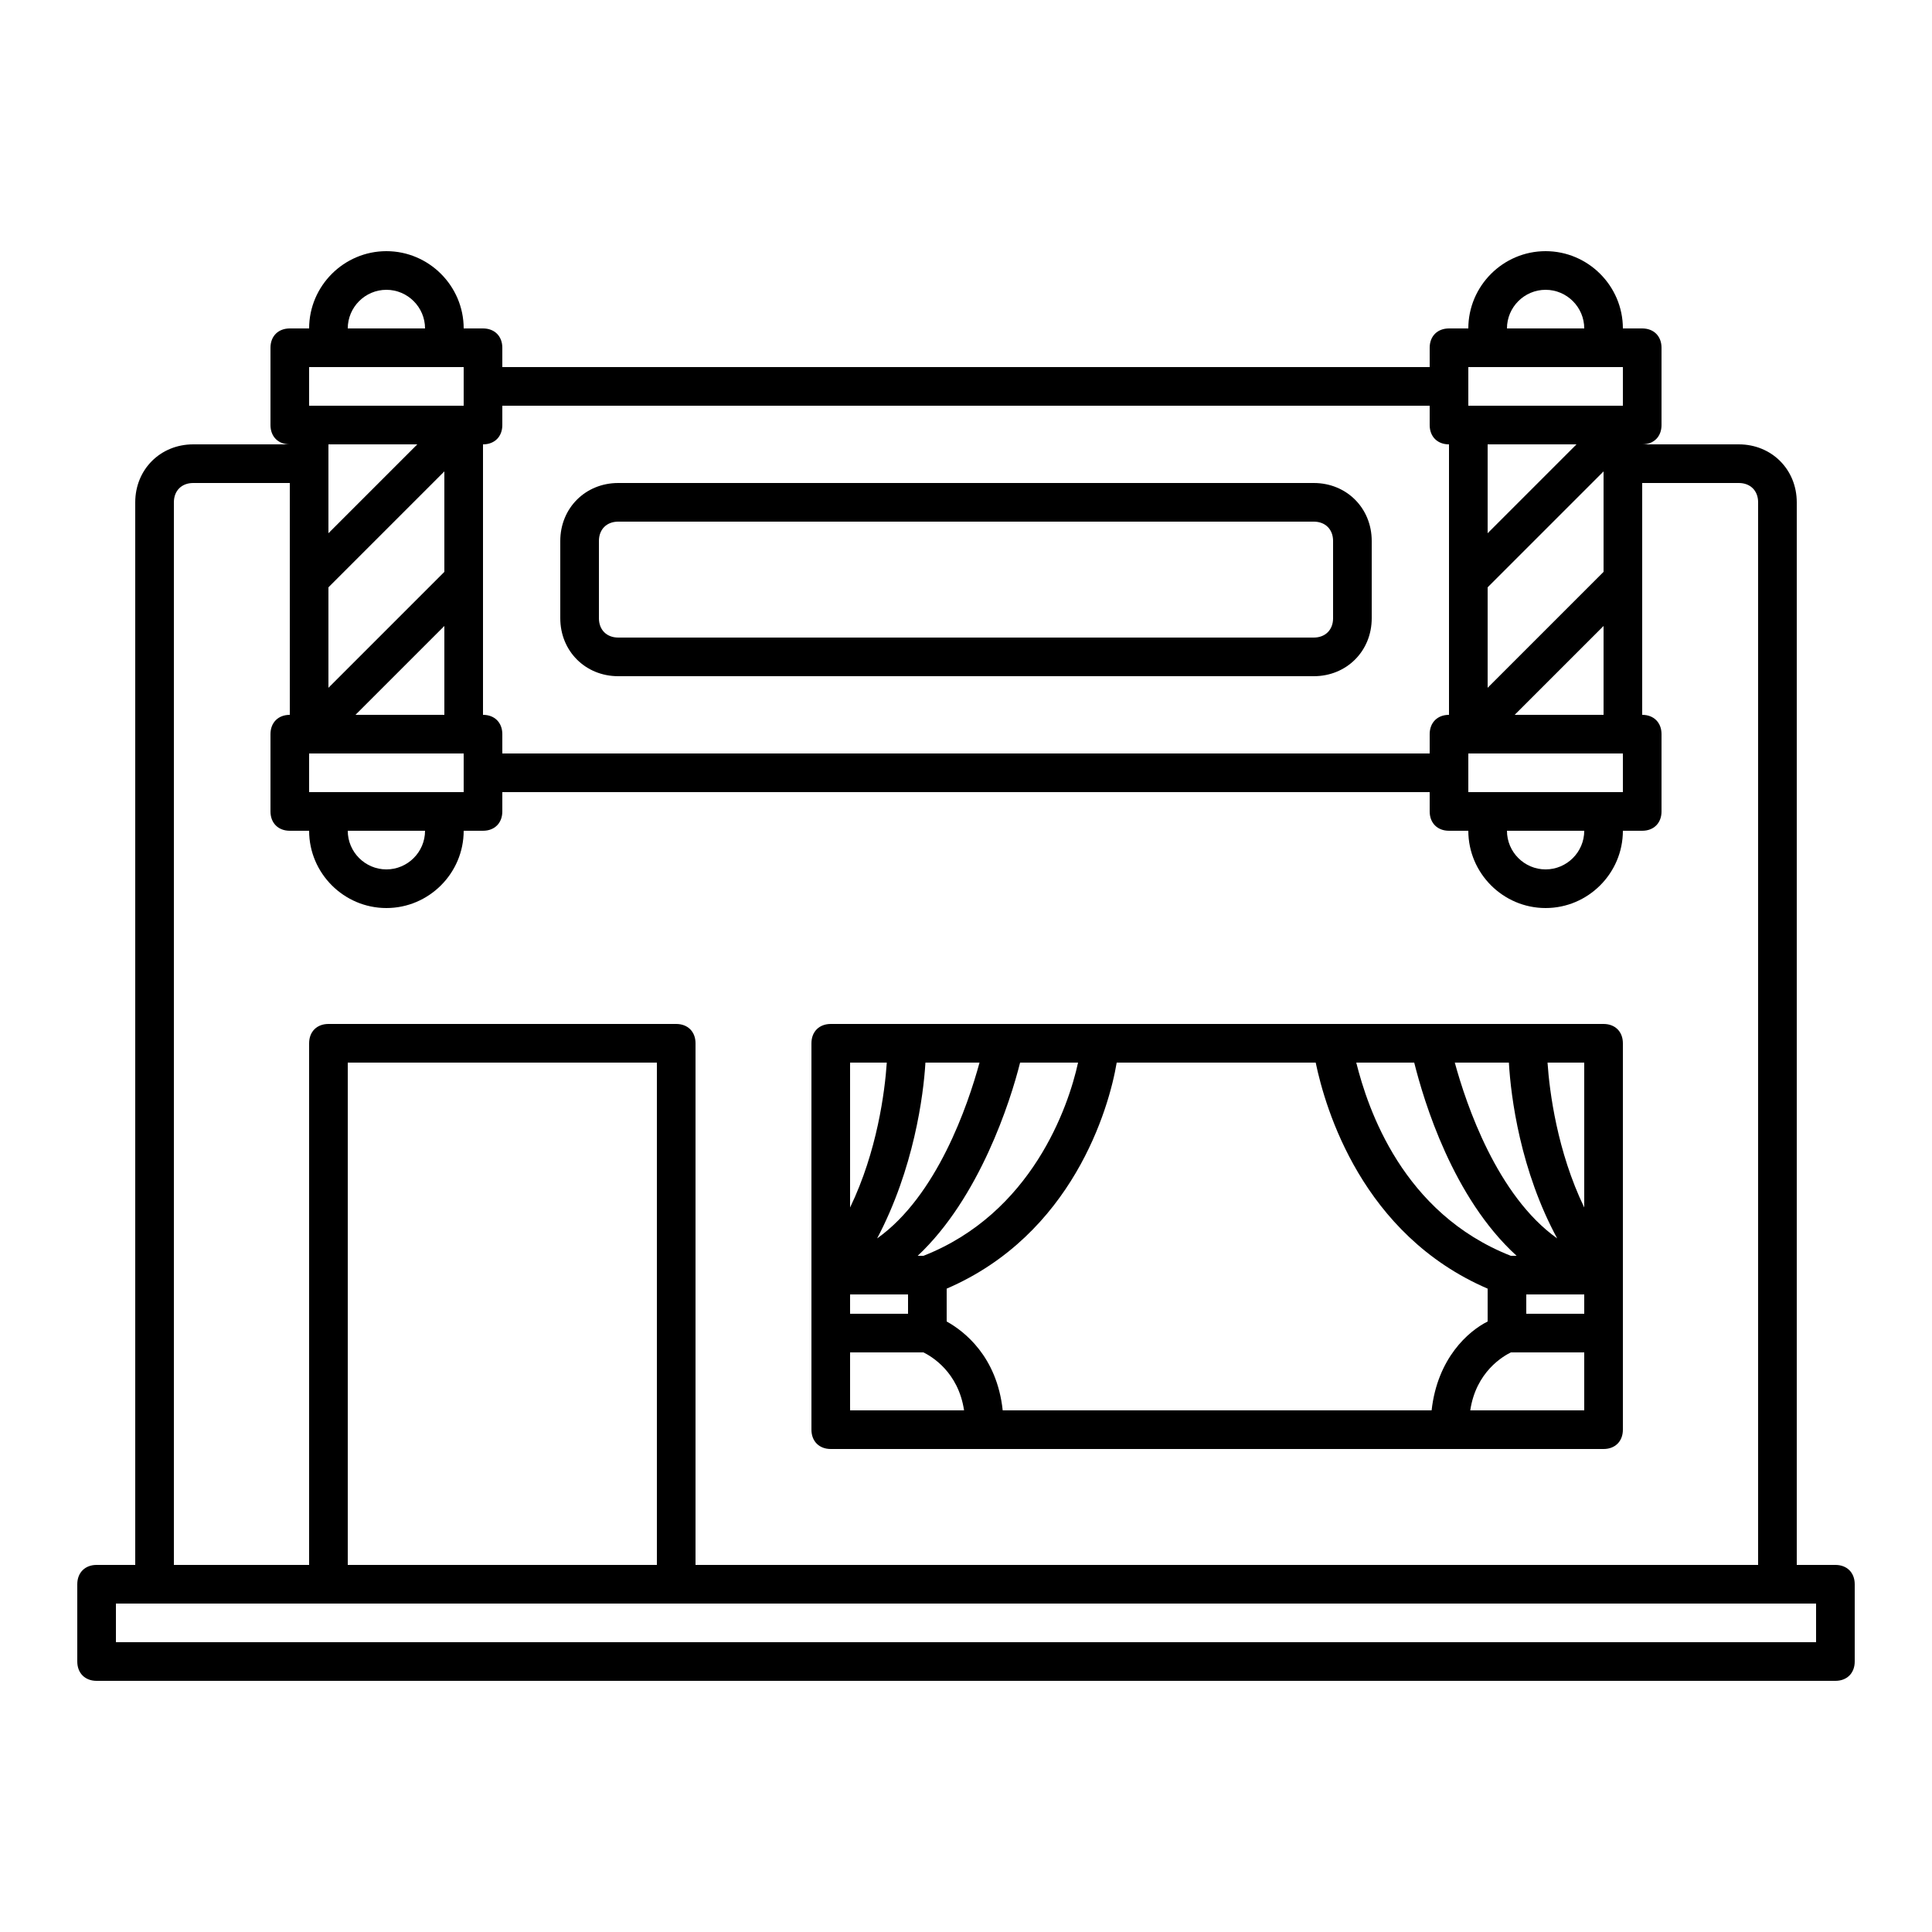
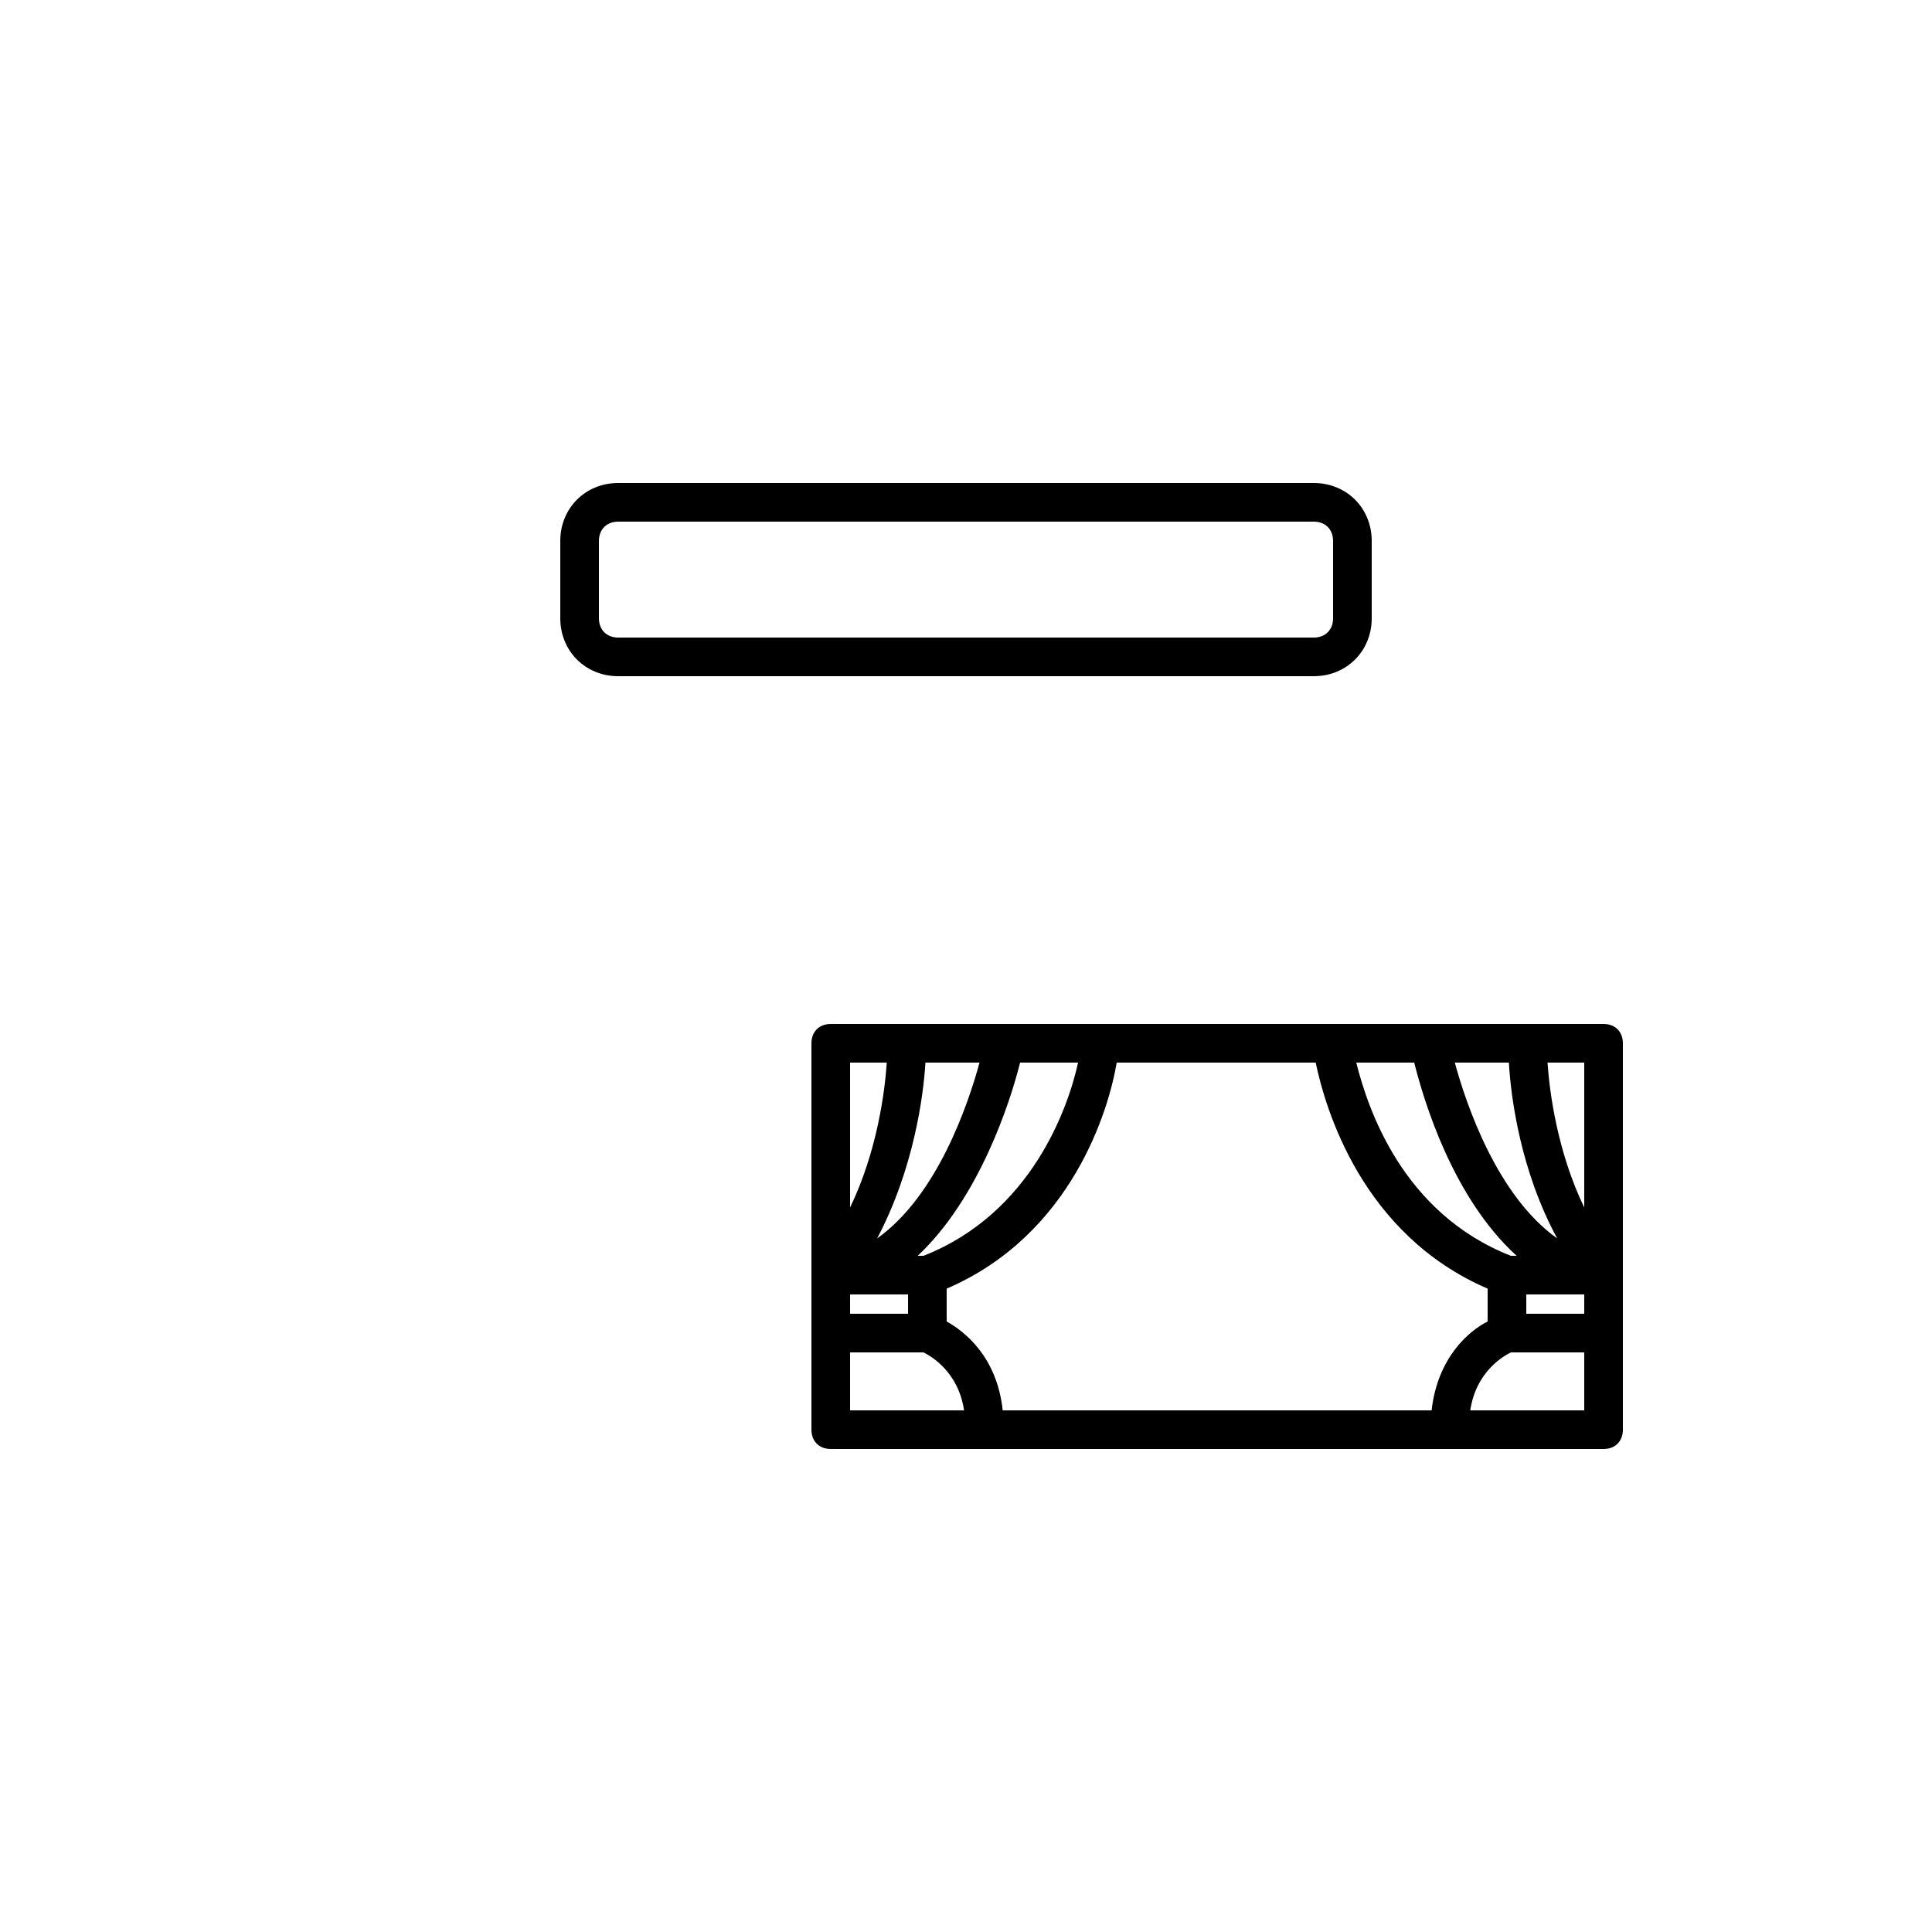
<svg xmlns="http://www.w3.org/2000/svg" fill="#000000" width="800px" height="800px" viewBox="0 0 100 100" version="1.1" xml:space="preserve">
  <g id="hairdryer" />
  <g id="scissor" />
  <g id="razor" />
  <g id="razor_blade_1_" />
  <g id="comb" />
  <g id="shaving_machine" />
  <g id="barbershop">
    <g>
-       <path d="M95,81h-2V26c0-1.7-1.3-3-3-3h-5c0.6,0,1-0.4,1-1v-4c0-0.6-0.4-1-1-1h-1c0-2.2-1.8-4-4-4s-4,1.8-4,4h-1c-0.6,0-1,0.4-1,1    v1H26v-1c0-0.6-0.4-1-1-1h-1c0-2.2-1.8-4-4-4s-4,1.8-4,4h-1c-0.6,0-1,0.4-1,1v4c0,0.6,0.4,1,1,1h-5c-1.7,0-3,1.3-3,3v55H5    c-0.6,0-1,0.4-1,1v4c0,0.6,0.4,1,1,1h90c0.6,0,1-0.4,1-1v-4C96,81.4,95.6,81,95,81z M77,30.4l6-6v5.2l-6,6V30.4z M77,27.6V23h4.6    L77,27.6z M83,41h-6h-1v-2h8v2H83z M82,43c0,1.1-0.9,2-2,2s-2-0.9-2-2H82z M78.4,37l4.6-4.6V37H78.4z M80,15c1.1,0,2,0.9,2,2h-4    C78,15.9,78.9,15,80,15z M76,19h1h6h1v2h-8V19z M74,21v1c0,0.6,0.4,1,1,1v14c-0.6,0-1,0.4-1,1v1H26v-1c0-0.6-0.4-1-1-1V23    c0.6,0,1-0.4,1-1v-1H74z M17,30.4l6-6v5.2l-6,6V30.4z M23,32.4V37h-4.6L23,32.4z M17,27.6V23h4.6L17,27.6z M23,41h-6h-1v-2h8v2H23    z M22,43c0,1.1-0.9,2-2,2s-2-0.9-2-2H22z M20,15c1.1,0,2,0.9,2,2h-4C18,15.9,18.9,15,20,15z M16,19h1h6h1v2h-8V19z M9,26    c0-0.6,0.4-1,1-1h5v12c-0.6,0-1,0.4-1,1v4c0,0.6,0.4,1,1,1h1c0,2.2,1.8,4,4,4s4-1.8,4-4h1c0.6,0,1-0.4,1-1v-1h48v1    c0,0.6,0.4,1,1,1h1c0,2.2,1.8,4,4,4s4-1.8,4-4h1c0.6,0,1-0.4,1-1v-4c0-0.6-0.4-1-1-1V25h5c0.6,0,1,0.4,1,1v55H36V54    c0-0.6-0.4-1-1-1H17c-0.6,0-1,0.4-1,1v27H9V26z M34,81H18V55h16V81z M94,85H6v-2h2h9h18h57h2V85z" />
      <path d="M32,35h36c1.7,0,3-1.3,3-3v-4c0-1.7-1.3-3-3-3H32c-1.7,0-3,1.3-3,3v4C29,33.7,30.3,35,32,35z M31,28c0-0.6,0.4-1,1-1h36    c0.6,0,1,0.4,1,1v4c0,0.6-0.4,1-1,1H32c-0.6,0-1-0.4-1-1V28z" />
      <path d="M43,75h40c0.6,0,1-0.4,1-1V54c0-0.6-0.4-1-1-1H47h0h-4c-0.6,0-1,0.4-1,1v20C42,74.6,42.4,75,43,75z M79,67h3c0,0,0,0,0,0    v1h-3V67z M75.3,55h2.8c0.1,1.8,0.6,5.6,2.5,9.1C77.5,61.9,75.9,57.2,75.3,55z M78.5,65h-0.3c-5.6-2.2-7.4-7.6-8-10h3    C73.7,57,75.2,62,78.5,65z M77,66.7v1.7c-1,0.5-2.6,1.9-2.9,4.6H51.9c-0.3-2.8-2-4.1-2.9-4.6v-1.7c6.5-2.8,8.4-9.3,8.8-11.7h10.3    C68.6,57.4,70.5,63.9,77,66.7z M44,68v-1c0,0,0,0,0,0h3v1H44z M47.8,65h-0.3c3.2-3,4.8-8,5.3-10h3C55.3,57.3,53.4,62.8,47.8,65z     M45.4,64.1c1.9-3.6,2.4-7.4,2.5-9.1h2.8C50.1,57.2,48.5,61.9,45.4,64.1z M44,70h3.8c0.4,0.2,1.8,1,2.1,3H44V70z M76.1,73    c0.3-2,1.7-2.8,2.1-3H82v3H76.1z M82,62.5c-1.4-2.9-1.8-6-1.9-7.5H82V62.5z M45.9,55c-0.1,1.5-0.5,4.6-1.9,7.5V55H45.9z" />
    </g>
  </g>
  <g id="barber_pole" />
  <g id="hairstylist" />
  <g id="kids" />
  <g id="mature" />
  <g id="woman" />
  <g id="moustache" />
  <g id="hair_gel" />
  <g id="shampoo" />
  <g id="mirror" />
  <g id="spray" />
  <g id="apron" />
  <g id="chair" />
  <g id="mask" />
</svg>